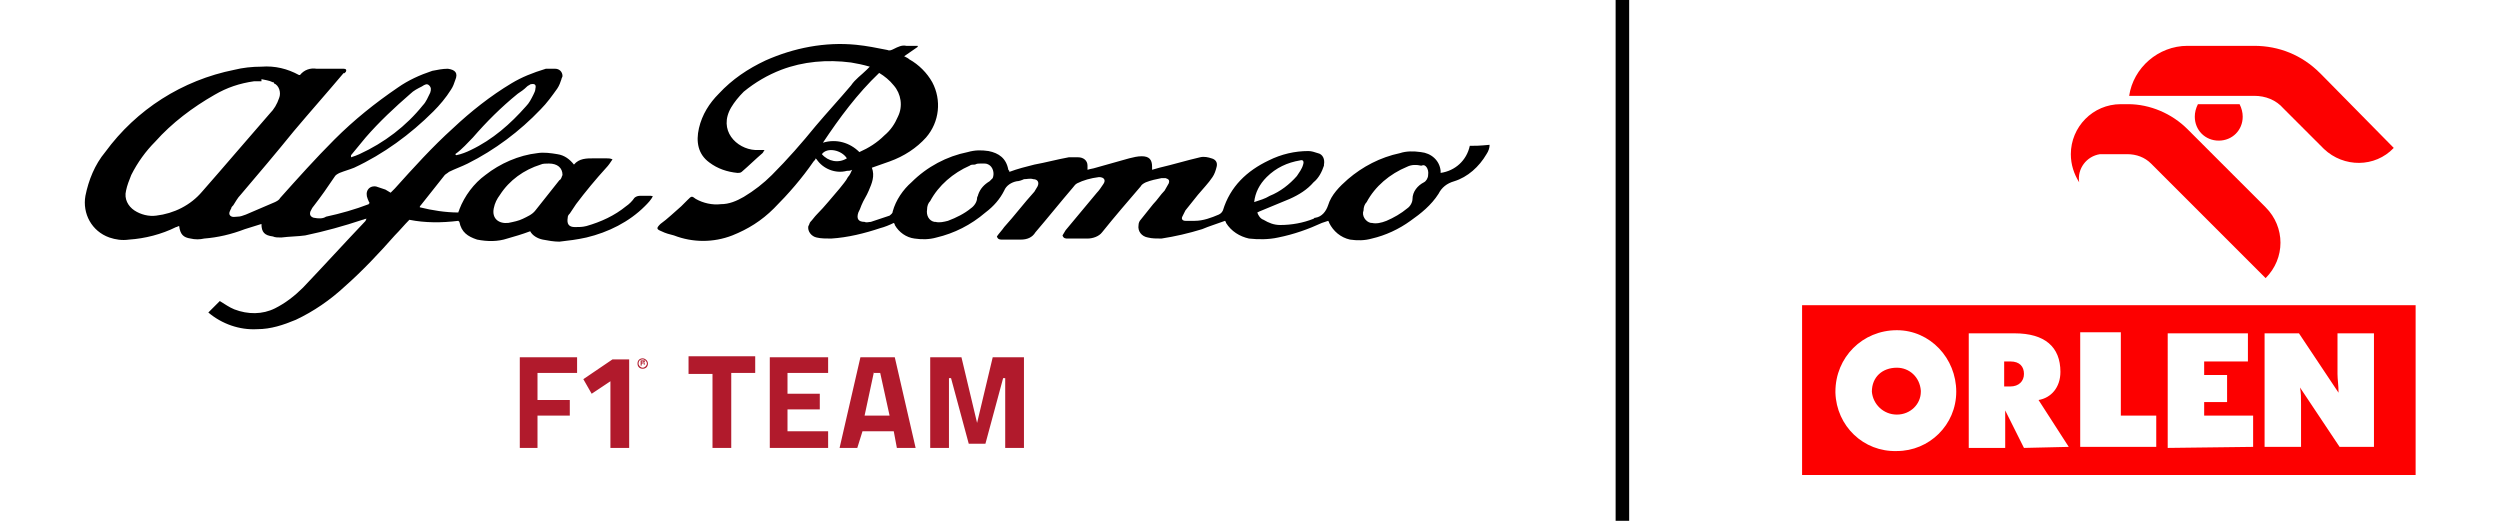
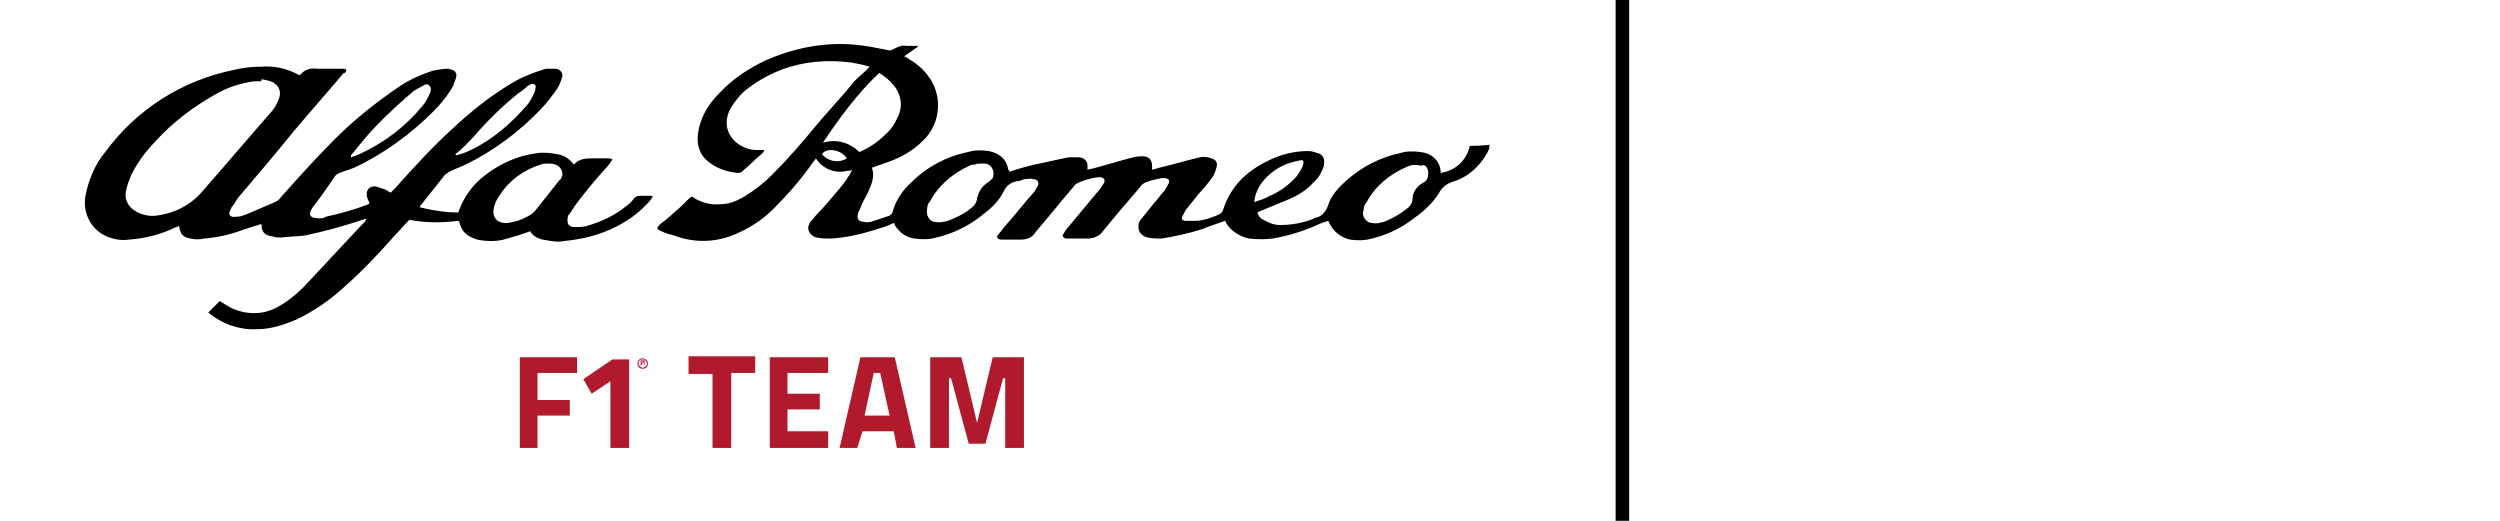
<svg xmlns="http://www.w3.org/2000/svg" version="1.1" id="Layer_1" x="0px" y="0px" viewBox="0 0 240 50" style="enable-background:new 0 0 240 50;" xml:space="preserve">
  <style type="text/css">
	.st0{fill-rule:evenodd;clip-rule:evenodd;fill:#FD0000;}
	.st1{fill-rule:evenodd;clip-rule:evenodd;}
	.st2{fill:#B11A2C;}
</style>
  <g>
-     <path id="ORLEN" class="st0" d="M207,42.9v-3h-3.4v-8h-3.9v11L207,42.9z M227.9,42.9V32h-3.5v3.9c0,0.5,0.1,1.1,0.1,1.8l-3.8-5.7   h-3.3v10.9h3.5v-4.1c0-0.6,0-1.1-0.1-1.6l3.8,5.7L227.9,42.9z M216.3,42.9v-3h-4.7v-1.3h2.2V36h-2.2v-1.3h4.2V32h-7.7V43   L216.3,42.9z M192.4,36.9v-2.2h0.6c0.9,0,1.3,0.5,1.3,1.2c0,0.7-0.5,1.2-1.3,1.2h-0.6V36.9z M198.6,42.9l-2.9-4.5   c1.2-0.2,2.1-1.2,2.1-2.7c0-2.4-1.5-3.7-4.4-3.7H189V43h3.5v-3.6l1.8,3.6L198.6,42.9z M182.1,35.3c1.2,0,2.2,0.9,2.3,2.2v0.1   c0,1.2-1,2.2-2.3,2.2c-1.3,0-2.3-1-2.4-2.2C179.7,36.2,180.7,35.3,182.1,35.3 M182.1,31.7c3.2,0,5.7,2.7,5.7,5.9   c0,3.2-2.6,5.7-5.7,5.7c-3.2,0.1-5.8-2.4-5.9-5.6v-0.1C176.2,34.3,178.8,31.7,182.1,31.7 M231.9,45.6h-58.9V29.3h58.9V45.6z    M223.1,7.4L223.1,7.4L222.7,7c-1.7-1.7-3.9-2.6-6.3-2.6h-6.4c-2.8,0-5.2,2.1-5.6,4.8h12c1.1,0,2.1,0.4,2.8,1.2l3.9,3.9   c1.9,1.8,4.9,1.8,6.7-0.1L223.1,7.4L223.1,7.4z M213,13.5c1.3,0,2.3-1,2.3-2.3c0-0.4-0.1-0.8-0.3-1.2h-4c-0.2,0.4-0.3,0.8-0.3,1.2   C210.7,12.5,211.7,13.5,213,13.5L213,13.5z M217.5,26.7c1.9-1.9,1.9-4.9,0-6.8l-7.5-7.5c-1.5-1.5-3.6-2.4-5.7-2.4h-0.7   c-2.7,0-4.8,2.2-4.8,4.8c0,1,0.3,1.9,0.8,2.7c-0.2-1.3,0.7-2.5,2-2.7c0.1,0,0.2,0,0.3,0h2.3c0.9,0,1.7,0.3,2.3,0.9L217.5,26.7   L217.5,26.7z" />
    <polyline id="Divider_Line" class="st1" points="155.1,0 156.4,0 156.4,50 155.1,50  " />
    <path id="F1_Team" class="st2" d="M49.9,43v-8.7h5.5v1.5h-3.8v2.6h3.1v1.5h-3.1V43H49.9z M60.4,34.5V43h-1.8v-6.4l-1.8,1.2L56,36.4   l2.8-1.9H60.4z M62.2,34.9c0,0.3-0.2,0.5-0.5,0.5c-0.3,0-0.5-0.2-0.5-0.5c0-0.3,0.2-0.5,0.5-0.5C61.9,34.4,62.2,34.6,62.2,34.9z    M61.3,34.9c0,0.2,0.2,0.4,0.4,0.4c0.2,0,0.4-0.2,0.4-0.4c0-0.2-0.2-0.4-0.4-0.4C61.4,34.5,61.3,34.7,61.3,34.9z M61.6,35.1h-0.1   v-0.5c0,0,0.1,0,0.2,0c0.1,0,0.1,0,0.2,0c0,0,0,0.1,0,0.1c0,0.1,0,0.1-0.1,0.1v0c0,0,0.1,0.1,0.1,0.1c0,0.1,0,0.1,0,0.1h-0.1   c0,0,0-0.1,0-0.1c0-0.1,0-0.1-0.1-0.1h-0.1V35.1z M61.6,34.9L61.6,34.9c0.1,0,0.2,0,0.2-0.1c0,0,0-0.1-0.1-0.1c0,0-0.1,0-0.1,0   V34.9z M66.1,35.8v-1.6h6.4v1.6h-2.3V43h-1.8v-7.1H66.1z M73.9,43v-8.7h5.6v1.5h-3.9v2h3.1v1.5h-3.1v2.1h3.9V43H73.9z M80.6,43   l2-8.7h3.3l2,8.7h-1.8l-0.3-1.6h-3L82.3,43H80.6z M83.9,35.7L83,39.9h2.4l-0.9-4.1H83.9z M89.3,43v-8.7h3l1.5,6.3l1.5-6.3h3V43   h-1.8v-6.7h-0.2l-1.7,6.3H93l-1.7-6.3h-0.2V43H89.3z" />
    <path id="Alfa_Romeo" class="st1" d="M141.1,14c-0.3,1.4-1.4,2.4-2.8,2.6c0-0.1,0-0.1,0-0.2c-0.1-1-0.9-1.7-1.9-1.8   c-0.7-0.1-1.4-0.1-2,0.1c-1.9,0.4-3.6,1.3-5,2.5c-0.8,0.7-1.6,1.5-1.9,2.5c-0.2,0.6-0.6,1.1-1.2,1.2c-0.1,0-0.1,0-0.2,0.1   c-1,0.4-2.1,0.6-3.2,0.6c-0.6,0-1.1-0.2-1.6-0.5c-0.3-0.1-0.5-0.4-0.6-0.7l0.2-0.1c1-0.4,1.9-0.8,2.9-1.2c0.9-0.4,1.7-0.9,2.3-1.6   c0.5-0.4,0.8-1,1-1.6c0,0,0,0,0-0.1c0.1-0.5-0.1-1-0.6-1.1c-0.3-0.1-0.6-0.2-0.9-0.2c-1.3,0-2.6,0.3-3.8,0.9   c-2.1,1-3.7,2.5-4.4,4.8c-0.1,0.2-0.2,0.3-0.4,0.4c-0.7,0.3-1.5,0.6-2.3,0.6c-0.3,0-0.6,0-0.9,0c-0.3,0-0.4-0.2-0.3-0.4   c0.1-0.2,0.2-0.4,0.3-0.6c0.4-0.5,0.8-1,1.2-1.5c0.5-0.6,1-1.1,1.4-1.7c0.2-0.3,0.3-0.6,0.4-1c0.1-0.4-0.1-0.7-0.5-0.8   c-0.3-0.1-0.7-0.2-1.1-0.1c-1.3,0.3-2.6,0.7-3.9,1l-0.7,0.2v-0.3c0-0.7-0.3-1-1-1c-0.4,0-0.8,0.1-1.2,0.2c-1.1,0.3-2.1,0.6-3.2,0.9   c-0.3,0.1-0.5,0.1-0.8,0.2c0-0.2,0-0.2,0-0.3c0,0,0-0.1,0-0.1c0-0.5-0.4-0.8-0.9-0.8c-0.3,0-0.6,0-0.9,0c-1.1,0.2-2.2,0.5-3.3,0.7   c-0.8,0.2-1.6,0.4-2.4,0.7c0-0.1,0-0.1-0.1-0.2c-0.2-1.1-0.9-1.6-1.9-1.8c-0.7-0.1-1.3-0.1-2,0.1c-2,0.4-3.9,1.4-5.4,2.9   c-0.8,0.7-1.5,1.7-1.8,2.8c0,0.2-0.2,0.3-0.3,0.4c-0.6,0.2-1.2,0.4-1.8,0.6c-0.2,0-0.4,0.1-0.6,0c-0.6,0-0.8-0.3-0.6-0.9   c0.1-0.2,0.2-0.4,0.3-0.7c0.2-0.5,0.5-0.9,0.7-1.4c0.3-0.7,0.6-1.4,0.3-2.2c0.6-0.2,1.1-0.4,1.7-0.6c1.4-0.5,2.6-1.3,3.5-2.3   c1.3-1.5,1.5-3.6,0.6-5.3c-0.5-0.9-1.3-1.7-2.2-2.2c-0.1-0.1-0.3-0.2-0.5-0.3l1.3-0.9c0,0,0-0.1,0-0.1c-0.4,0-0.7,0-1.1,0   c-0.4-0.1-0.8,0.1-1.2,0.3c-0.2,0.1-0.4,0.2-0.6,0.1c-1-0.2-2-0.4-3-0.5c-3-0.3-6,0.3-8.7,1.5c-1.7,0.8-3.2,1.8-4.5,3.2   c-0.9,0.9-1.6,2-1.9,3.3c-0.3,1.3-0.1,2.5,1,3.3c0.8,0.6,1.7,0.9,2.7,1c0.1,0,0.3,0,0.4-0.1c0.7-0.6,1.3-1.2,2-1.8   c0.1-0.1,0.1-0.2,0.2-0.3l-0.9,0c-1.8-0.1-3.6-1.9-2.3-4.1c0.3-0.5,0.7-1,1.2-1.5c1.1-0.9,2.3-1.6,3.6-2.1c2.1-0.8,4.4-1,6.7-0.7   c0.6,0.1,1.1,0.2,1.8,0.4l-0.3,0.3c-0.5,0.5-1.1,0.9-1.5,1.5c-1.1,1.3-2.3,2.6-3.4,3.9c-1.3,1.6-2.7,3.2-4.2,4.7   c-0.8,0.8-1.7,1.5-2.7,2.1c-0.7,0.4-1.4,0.7-2.2,0.7c-0.8,0.1-1.7-0.1-2.4-0.5c-0.4-0.3-0.4-0.3-0.8,0.1c-0.2,0.2-0.4,0.4-0.6,0.6   c-0.7,0.6-1.3,1.2-2,1.7c-0.4,0.4-0.4,0.5,0.1,0.7c0.4,0.2,0.8,0.3,1.2,0.4c1.8,0.7,3.8,0.7,5.6,0c1.5-0.6,2.8-1.4,4-2.6   c1.4-1.4,2.7-2.9,3.8-4.5c0.1-0.1,0.2-0.2,0.2-0.3c0,0,0.1,0.1,0.1,0.1c0.6,0.9,1.8,1.4,2.9,1.1c0.2,0,0.3,0,0.5-0.1   c-0.1,0.2-0.2,0.5-0.4,0.7c-0.2,0.4-0.5,0.7-0.8,1.1c-0.7,0.8-1.4,1.7-2.2,2.5c-0.2,0.2-0.4,0.5-0.6,0.7c-0.1,0.1-0.1,0.3-0.2,0.4   c-0.1,0.5,0.3,1,0.8,1.1c0.4,0.1,0.9,0.1,1.4,0.1c1.6-0.1,3.2-0.5,4.7-1c0.4-0.1,0.9-0.3,1.3-0.5c0.1,0.1,0.1,0.1,0.1,0.2   c0.4,0.7,1.1,1.2,1.9,1.3c0.7,0.1,1.4,0.1,2.1-0.1c1.7-0.4,3.3-1.2,4.7-2.4c0.8-0.6,1.4-1.3,1.8-2.1c0.2-0.5,0.7-0.8,1.2-0.9   c0.2,0,0.5-0.1,0.7-0.2c0.3,0,0.6-0.1,0.9,0c0.4,0,0.6,0.3,0.4,0.7c-0.1,0.2-0.2,0.3-0.3,0.5c-1,1.1-1.9,2.3-2.9,3.4   c-0.2,0.3-0.5,0.6-0.7,0.9c0.1,0.3,0.3,0.3,0.5,0.3c0.6,0,1.2,0,1.8,0c0.6,0,1.1-0.2,1.4-0.7c1.2-1.4,2.4-2.9,3.6-4.3   c0.1-0.1,0.2-0.3,0.4-0.4c0.6-0.3,1.3-0.5,2.1-0.6c0.5,0,0.7,0.3,0.4,0.7c-0.2,0.3-0.4,0.6-0.6,0.8c-1,1.2-2,2.4-3,3.6   c-0.1,0.2-0.2,0.3-0.3,0.5c0.1,0.3,0.3,0.3,0.5,0.3c0.6,0,1.2,0,1.9,0c0.5,0,1.1-0.2,1.4-0.6c1.2-1.5,2.5-3,3.7-4.4   c0.1-0.2,0.3-0.3,0.5-0.4c0.5-0.2,1-0.3,1.5-0.4c0.1,0,0.3,0,0.4,0c0.3,0.1,0.4,0.2,0.3,0.5c-0.1,0.2-0.3,0.5-0.4,0.7   c-0.4,0.4-0.7,0.9-1.1,1.3c-0.4,0.5-0.8,1-1.2,1.5c-0.1,0.1-0.2,0.3-0.2,0.5c-0.1,0.6,0.3,1.1,0.9,1.2c0.4,0.1,0.8,0.1,1.3,0.1   c1.3-0.2,2.6-0.5,3.9-0.9c0.7-0.3,1.4-0.5,2.2-0.8c0,0,0.1,0.1,0.1,0.2c0.5,0.8,1.3,1.3,2.2,1.5c0.9,0.1,1.9,0.1,2.8-0.1   c1.5-0.3,2.9-0.8,4.2-1.4l0.6-0.2c0,0,0.1,0.1,0.1,0.2c0.4,0.8,1.1,1.4,2,1.6c0.7,0.1,1.4,0.1,2.1-0.1c1.3-0.3,2.6-0.9,3.7-1.7   c1-0.7,2-1.5,2.7-2.6c0.3-0.6,0.8-1,1.5-1.2c1.3-0.4,2.4-1.4,3.1-2.6c0.2-0.3,0.3-0.6,0.3-0.9C142,14,141.6,14,141.1,14z    M81.3,15.2C81.3,15.2,81.3,15.2,81.3,15.2c-0.8,0.5-1.8,0.3-2.4-0.4C79.4,14.1,80.8,14.4,81.3,15.2C81.3,15.2,81.3,15.2,81.3,15.2   L81.3,15.2z M79,13.7c1.6-2.4,3.3-4.7,5.4-6.7c0.5,0.3,1,0.7,1.4,1.2c0.7,0.8,0.9,2,0.4,3c-0.3,0.7-0.7,1.3-1.3,1.8   c-0.7,0.7-1.5,1.2-2.4,1.6C81.6,13.7,80.3,13.3,79,13.7z M95.3,17.1c-0.1,0.1-0.2,0.2-0.3,0.3c-0.5,0.3-0.9,0.7-1.1,1.3   c0,0.1-0.1,0.2-0.1,0.3c0,0.4-0.3,0.8-0.6,1c-0.6,0.5-1.4,0.9-2.2,1.2c-0.4,0.1-0.8,0.2-1.2,0.1c0,0-0.1,0-0.1,0   c-0.5-0.1-0.8-0.6-0.7-1.2c0-0.3,0.1-0.6,0.3-0.8c0.8-1.5,2.2-2.7,3.8-3.4c0.1-0.1,0.3-0.1,0.5-0.1c0.2-0.1,0.3-0.1,0.5-0.1v0   c0.1,0,0.3,0,0.4,0c0.1,0,0.2,0,0.4,0.1C95.3,16,95.5,16.6,95.3,17.1z M120.4,19.4c0.1-0.9,0.5-1.7,1.2-2.4c0.9-0.9,2-1.4,3.2-1.6   c0.3-0.1,0.4,0.1,0.3,0.4c-0.1,0.4-0.4,0.8-0.6,1.1c-0.7,0.8-1.6,1.5-2.6,1.9C121.4,19.1,121,19.2,120.4,19.4L120.4,19.4z    M137.1,16.8c0,0.3-0.2,0.6-0.4,0.7c-0.6,0.3-1.1,0.9-1.1,1.6c0,0.3-0.2,0.7-0.5,0.9c-0.6,0.5-1.3,0.9-2,1.2   c-0.5,0.2-1,0.3-1.4,0.2c0,0-0.1,0-0.1,0c-0.5-0.1-0.9-0.7-0.7-1.2c0-0.3,0.1-0.6,0.3-0.8c0.8-1.5,2.2-2.7,3.9-3.4   c0.4-0.2,0.9-0.2,1.3-0.1c0,0,0.1,0,0.1,0C136.8,15.7,137.2,16.2,137.1,16.8z M62.5,18.8h-1.1c-0.2,0-0.4,0.1-0.5,0.2   c-0.2,0.3-0.5,0.6-0.8,0.8c-1.1,0.9-2.4,1.5-3.8,1.9c-0.4,0.1-0.7,0.1-1.1,0.1c-0.6,0-0.8-0.3-0.7-0.9c0-0.2,0.1-0.3,0.2-0.4   c0.2-0.3,0.4-0.6,0.6-0.9c0.9-1.2,1.9-2.4,2.9-3.5c0.2-0.2,0.4-0.5,0.6-0.8c-0.2-0.1-0.4-0.1-0.6-0.1H57c-0.7,0-1.4,0-1.9,0.6   c-0.4-0.5-0.9-0.9-1.6-1c-0.6-0.1-1.3-0.2-1.9-0.1c-1.8,0.2-3.6,1-5,2.1c-1.1,0.8-2,2-2.5,3.3c0,0.1-0.1,0.2-0.1,0.3   c-1.2,0-2.5-0.2-3.7-0.5c0-0.1,0-0.1,0.1-0.2c0.8-1,1.5-1.9,2.3-2.9c0.1-0.1,0.3-0.2,0.4-0.3c0.6-0.3,1.2-0.5,1.8-0.8   c2.6-1.3,5-3.1,7-5.2c0.6-0.6,1.1-1.3,1.6-2c0.2-0.3,0.3-0.6,0.4-0.9c0-0.1,0.1-0.2,0.1-0.3c0-0.4-0.3-0.7-0.7-0.7   c-0.3,0-0.6,0-0.9,0C51.1,7,50.1,7.4,49.1,8c-2,1.2-3.9,2.7-5.6,4.3c-2,1.8-3.8,3.8-5.6,5.8l-0.4,0.4c-0.2-0.1-0.3-0.2-0.5-0.3   c-0.3-0.1-0.6-0.2-0.9-0.3c-0.7-0.1-1.1,0.5-0.8,1.2c0.1,0.2,0.1,0.3,0.2,0.4c-0.1,0-0.1,0.1-0.1,0.1c-1.3,0.5-2.7,0.9-4.1,1.2   C31,21,30.6,21,30.1,20.9c-0.3-0.1-0.4-0.3-0.3-0.6c0.1-0.2,0.2-0.4,0.3-0.5c0.7-0.9,1.4-1.9,2-2.8c0.1-0.2,0.3-0.3,0.5-0.4   c0.5-0.2,0.9-0.3,1.4-0.5c2.8-1.3,5.4-3.2,7.6-5.4c0.6-0.6,1.2-1.3,1.7-2.1c0.2-0.3,0.3-0.6,0.4-0.9C44,7,43.7,6.7,43,6.6   c-0.5,0-1,0.1-1.5,0.2c-1.2,0.4-2.3,0.9-3.3,1.6c-2.2,1.5-4.2,3.1-6.1,5c-1.8,1.8-3.5,3.7-5.2,5.6c-0.1,0.2-0.3,0.3-0.5,0.4   c-0.9,0.4-1.9,0.8-2.8,1.2c-0.3,0.1-0.5,0.2-0.8,0.2c-0.2,0-0.5,0.1-0.7-0.1c-0.2-0.2,0-0.5,0.1-0.7c0-0.1,0.1-0.2,0.2-0.3   c0.2-0.3,0.4-0.7,0.7-1c1.7-2,3.4-4,5.1-6.1c1.6-1.9,3.2-3.7,4.8-5.6C33,7.1,33.1,7,33.2,6.9c0.1-0.2,0-0.3-0.2-0.3   c-0.1,0-0.2,0-0.3,0c-0.8,0-1.5,0-2.3,0c-0.6-0.1-1.2,0.1-1.6,0.6c0,0-0.1,0-0.1,0c-1.1-0.6-2.3-0.9-3.6-0.8   c-0.9,0-1.8,0.1-2.6,0.3c-5,1-9.4,3.8-12.4,7.9c-1,1.2-1.6,2.7-1.9,4.2c-0.3,1.7,0.6,3.4,2.3,4c0.6,0.2,1.2,0.3,1.9,0.2   c1.5-0.1,3.1-0.5,4.5-1.2c0.1,0,0.2-0.1,0.3-0.1c0.1,0.8,0.4,1.1,1.1,1.2c0.4,0.1,0.9,0.1,1.3,0c1.3-0.1,2.6-0.4,3.9-0.9l1.6-0.5   c0,0.8,0.3,1.1,1.1,1.2c0.2,0.1,0.5,0.1,0.8,0.1c0.8-0.1,1.6-0.1,2.3-0.2c1.9-0.4,3.7-0.9,5.5-1.5c0.1,0,0.2-0.1,0.4-0.1   c-0.1,0.1-0.1,0.2-0.1,0.2c-2,2.1-4,4.3-6,6.4c-0.8,0.8-1.7,1.5-2.7,2c-1.2,0.6-2.6,0.6-3.9,0.1c-0.5-0.2-0.9-0.5-1.4-0.8L20,30   c1.3,1.1,3,1.7,4.7,1.6c1.3,0,2.5-0.4,3.7-0.9c1.7-0.8,3.3-1.9,4.7-3.2c1.7-1.5,3.3-3.2,4.8-4.9c0.5-0.5,0.9-1,1.4-1.5   c1.5,0.3,3.1,0.3,4.7,0.1c0.1,0.1,0.1,0.1,0.1,0.1c0.2,1,0.8,1.4,1.7,1.7c1,0.2,2,0.2,2.9-0.1c0.7-0.2,1.4-0.4,2.2-0.7   c0.2,0.4,0.7,0.7,1.2,0.8c0.5,0.1,1.1,0.2,1.6,0.2c0.9-0.1,1.7-0.2,2.6-0.4c2.1-0.5,4.1-1.5,5.6-3c0.3-0.3,0.6-0.6,0.8-1   C62.6,18.9,62.6,18.8,62.5,18.8z M45.4,13.2c1.3-1.5,2.7-2.9,4.3-4.2c0.3-0.2,0.6-0.4,0.9-0.7c0.1-0.1,0.2-0.1,0.3-0.2   c0.4-0.1,0.6,0,0.5,0.4c0,0.2-0.1,0.4-0.2,0.6c-0.2,0.4-0.4,0.8-0.7,1.1c-1.5,1.7-3.2,3.2-5.3,4.2c-0.4,0.2-0.9,0.4-1.4,0.5   l-0.1-0.1C44.4,14.3,44.9,13.7,45.4,13.2z M33.7,14.9L33.7,14.9c0.5-0.6,0.9-1.1,1.4-1.7c1.3-1.5,2.8-2.9,4.3-4.2   c0.3-0.3,0.7-0.5,1.1-0.7C40.8,8.1,41,8,41.2,8.2c0.2,0.2,0.2,0.4,0.1,0.7c-0.2,0.4-0.4,0.9-0.7,1.2c-1.6,2-3.7,3.6-6.1,4.7   c-0.2,0.1-0.5,0.2-0.8,0.3L33.7,14.9C33.7,14.9,33.7,14.9,33.7,14.9L33.7,14.9z M19.4,18.4c-1.1,1.3-2.7,2.1-4.4,2.3   c-0.7,0.1-1.5-0.1-2.1-0.5c-0.6-0.4-1-1.1-0.8-1.9c0.1-0.5,0.3-1,0.5-1.5c0.6-1.2,1.4-2.3,2.3-3.2c1.6-1.8,3.6-3.3,5.7-4.5   c1.2-0.7,2.4-1.1,3.8-1.3c0.1,0,0.1,0,0.3,0h0.4V7.6c0.4,0.1,0.7,0.1,1.1,0.3c0.1,0,0.1,0,0.1,0.1c0.5,0.2,0.7,0.9,0.5,1.4   c-0.2,0.6-0.5,1.1-0.9,1.5C23.8,13.3,21.6,15.9,19.4,18.4z M53.7,17.3c-0.8,1-1.5,1.9-2.3,2.9c-0.3,0.4-0.8,0.6-1.2,0.8   c-0.4,0.2-0.9,0.3-1.4,0.4c-0.9,0.1-1.6-0.4-1.4-1.4c0.1-0.5,0.3-0.9,0.6-1.3c0.9-1.4,2.3-2.4,3.9-2.9c0.2-0.1,0.5-0.1,0.8-0.1   c0.8,0,1.3,0.4,1.3,1.1C53.9,17,53.9,17.2,53.7,17.3z" />
  </g>
</svg>